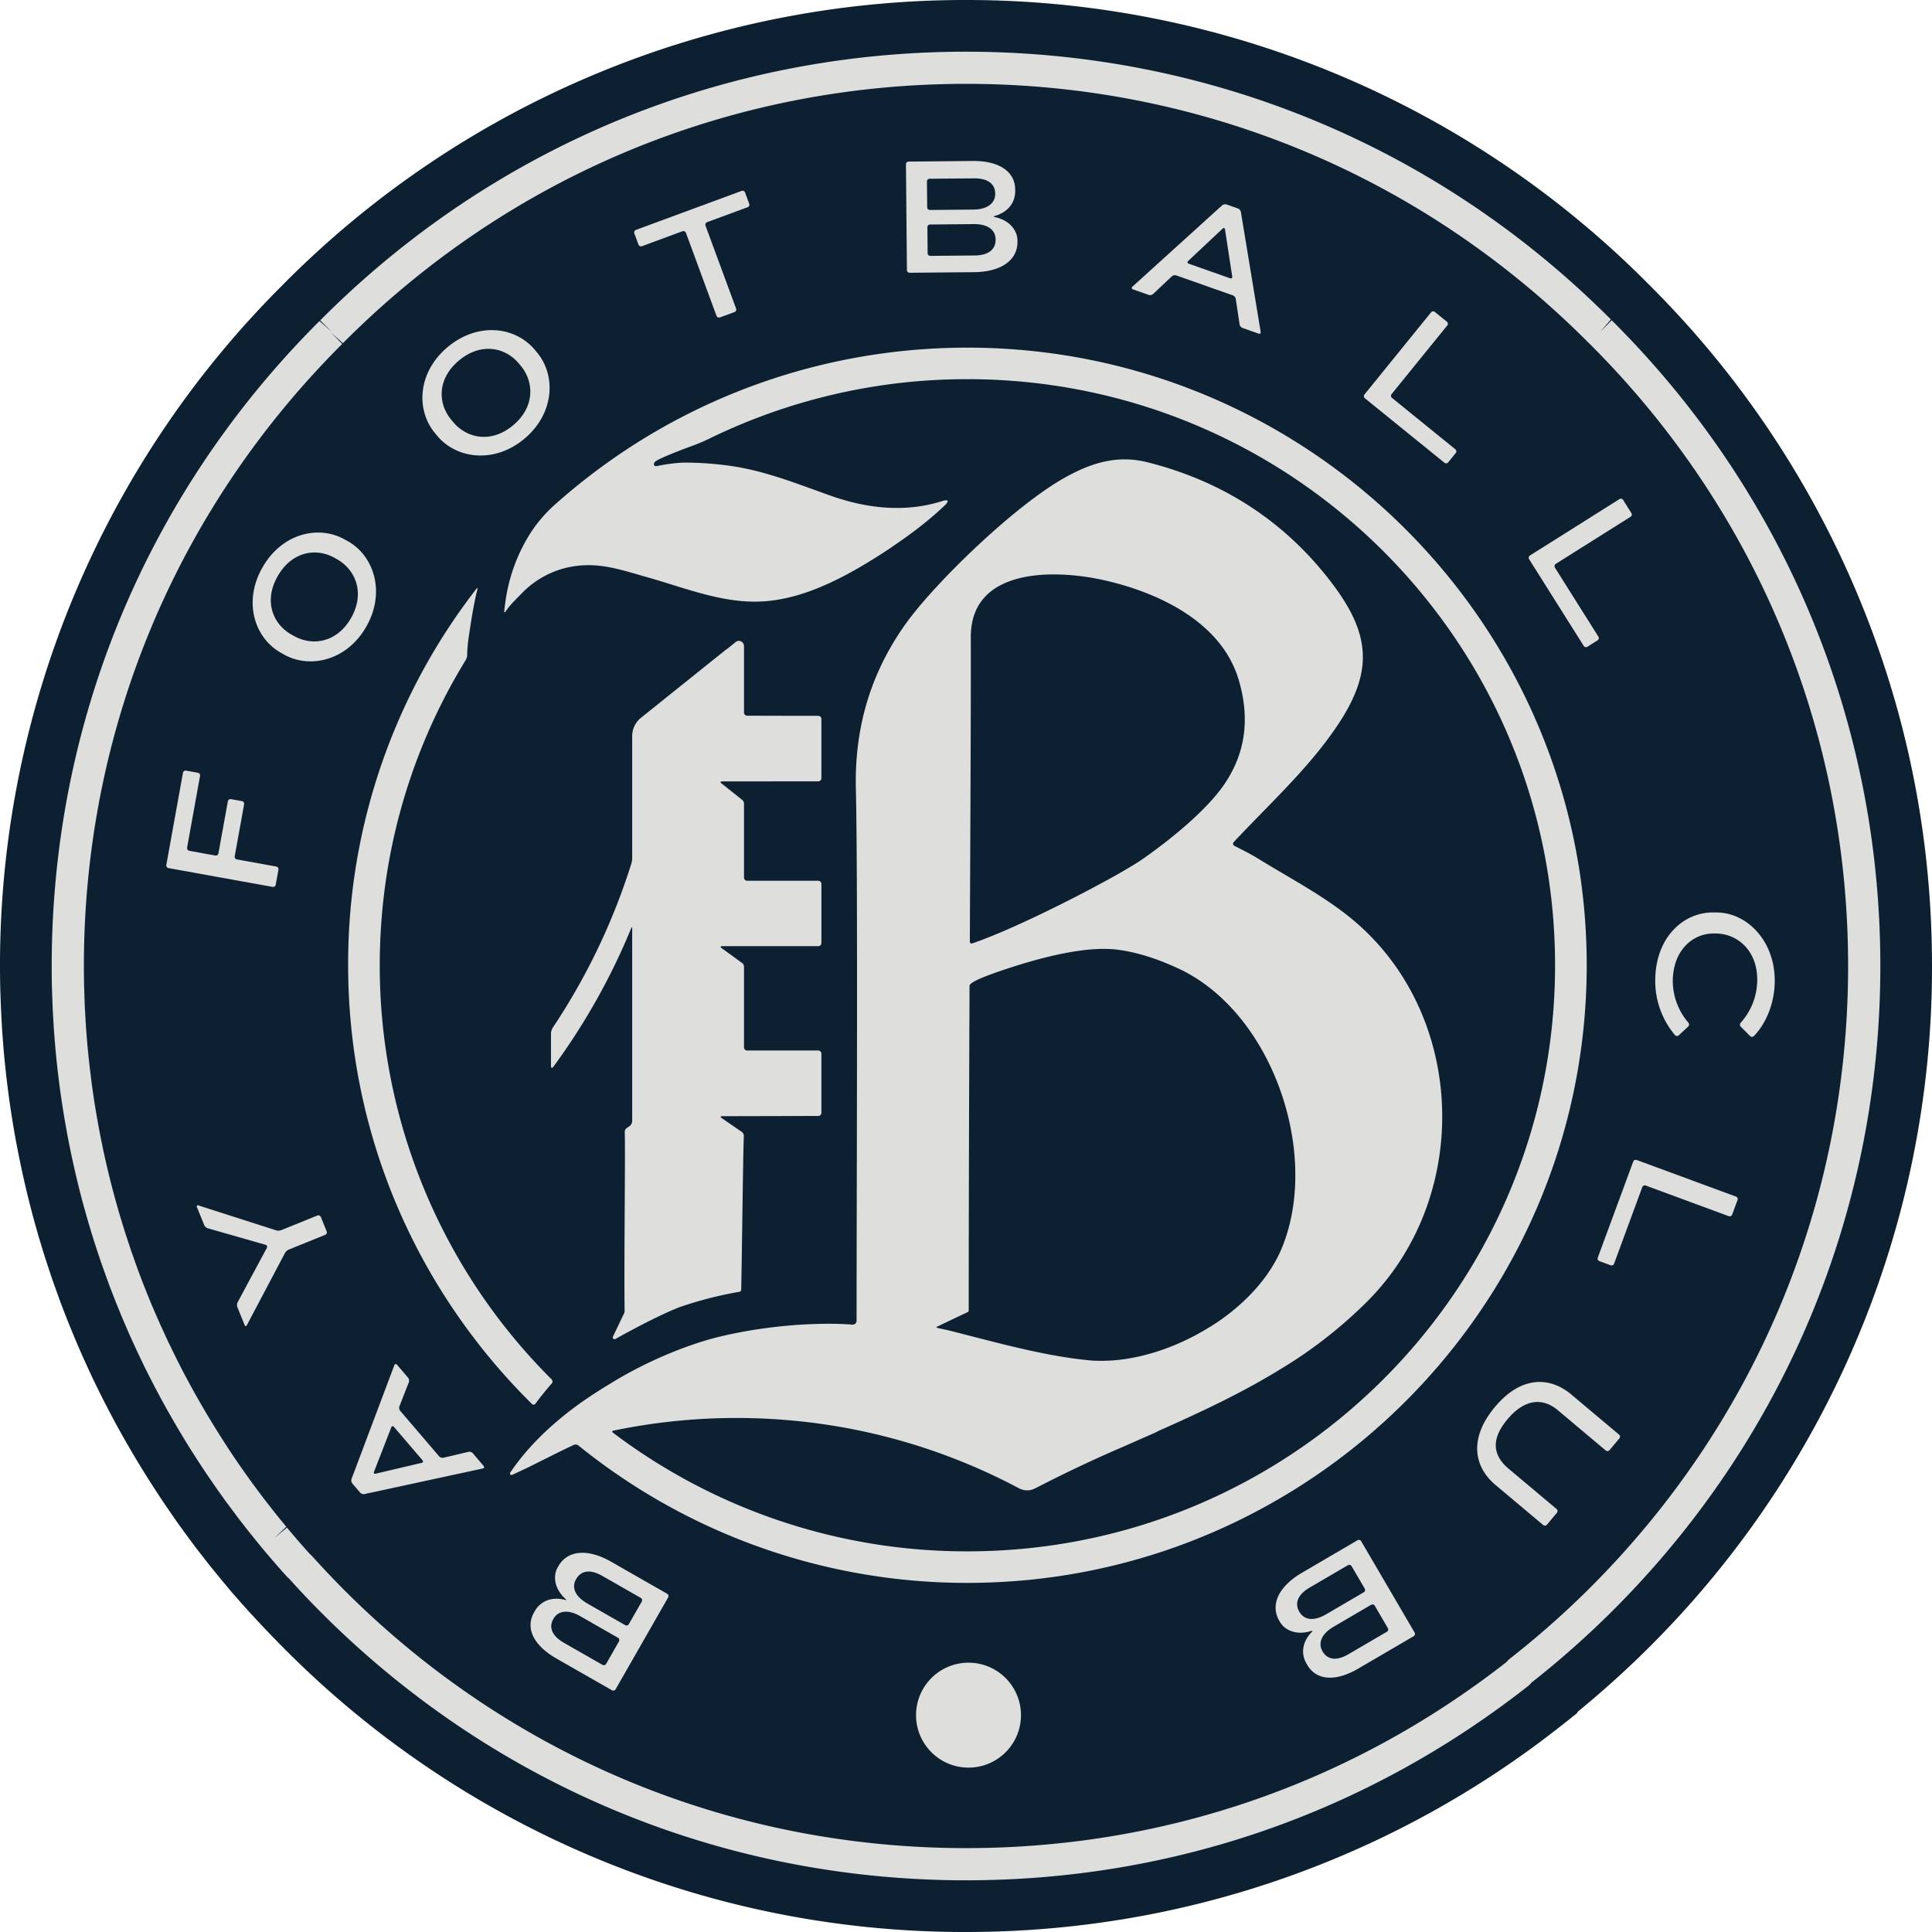
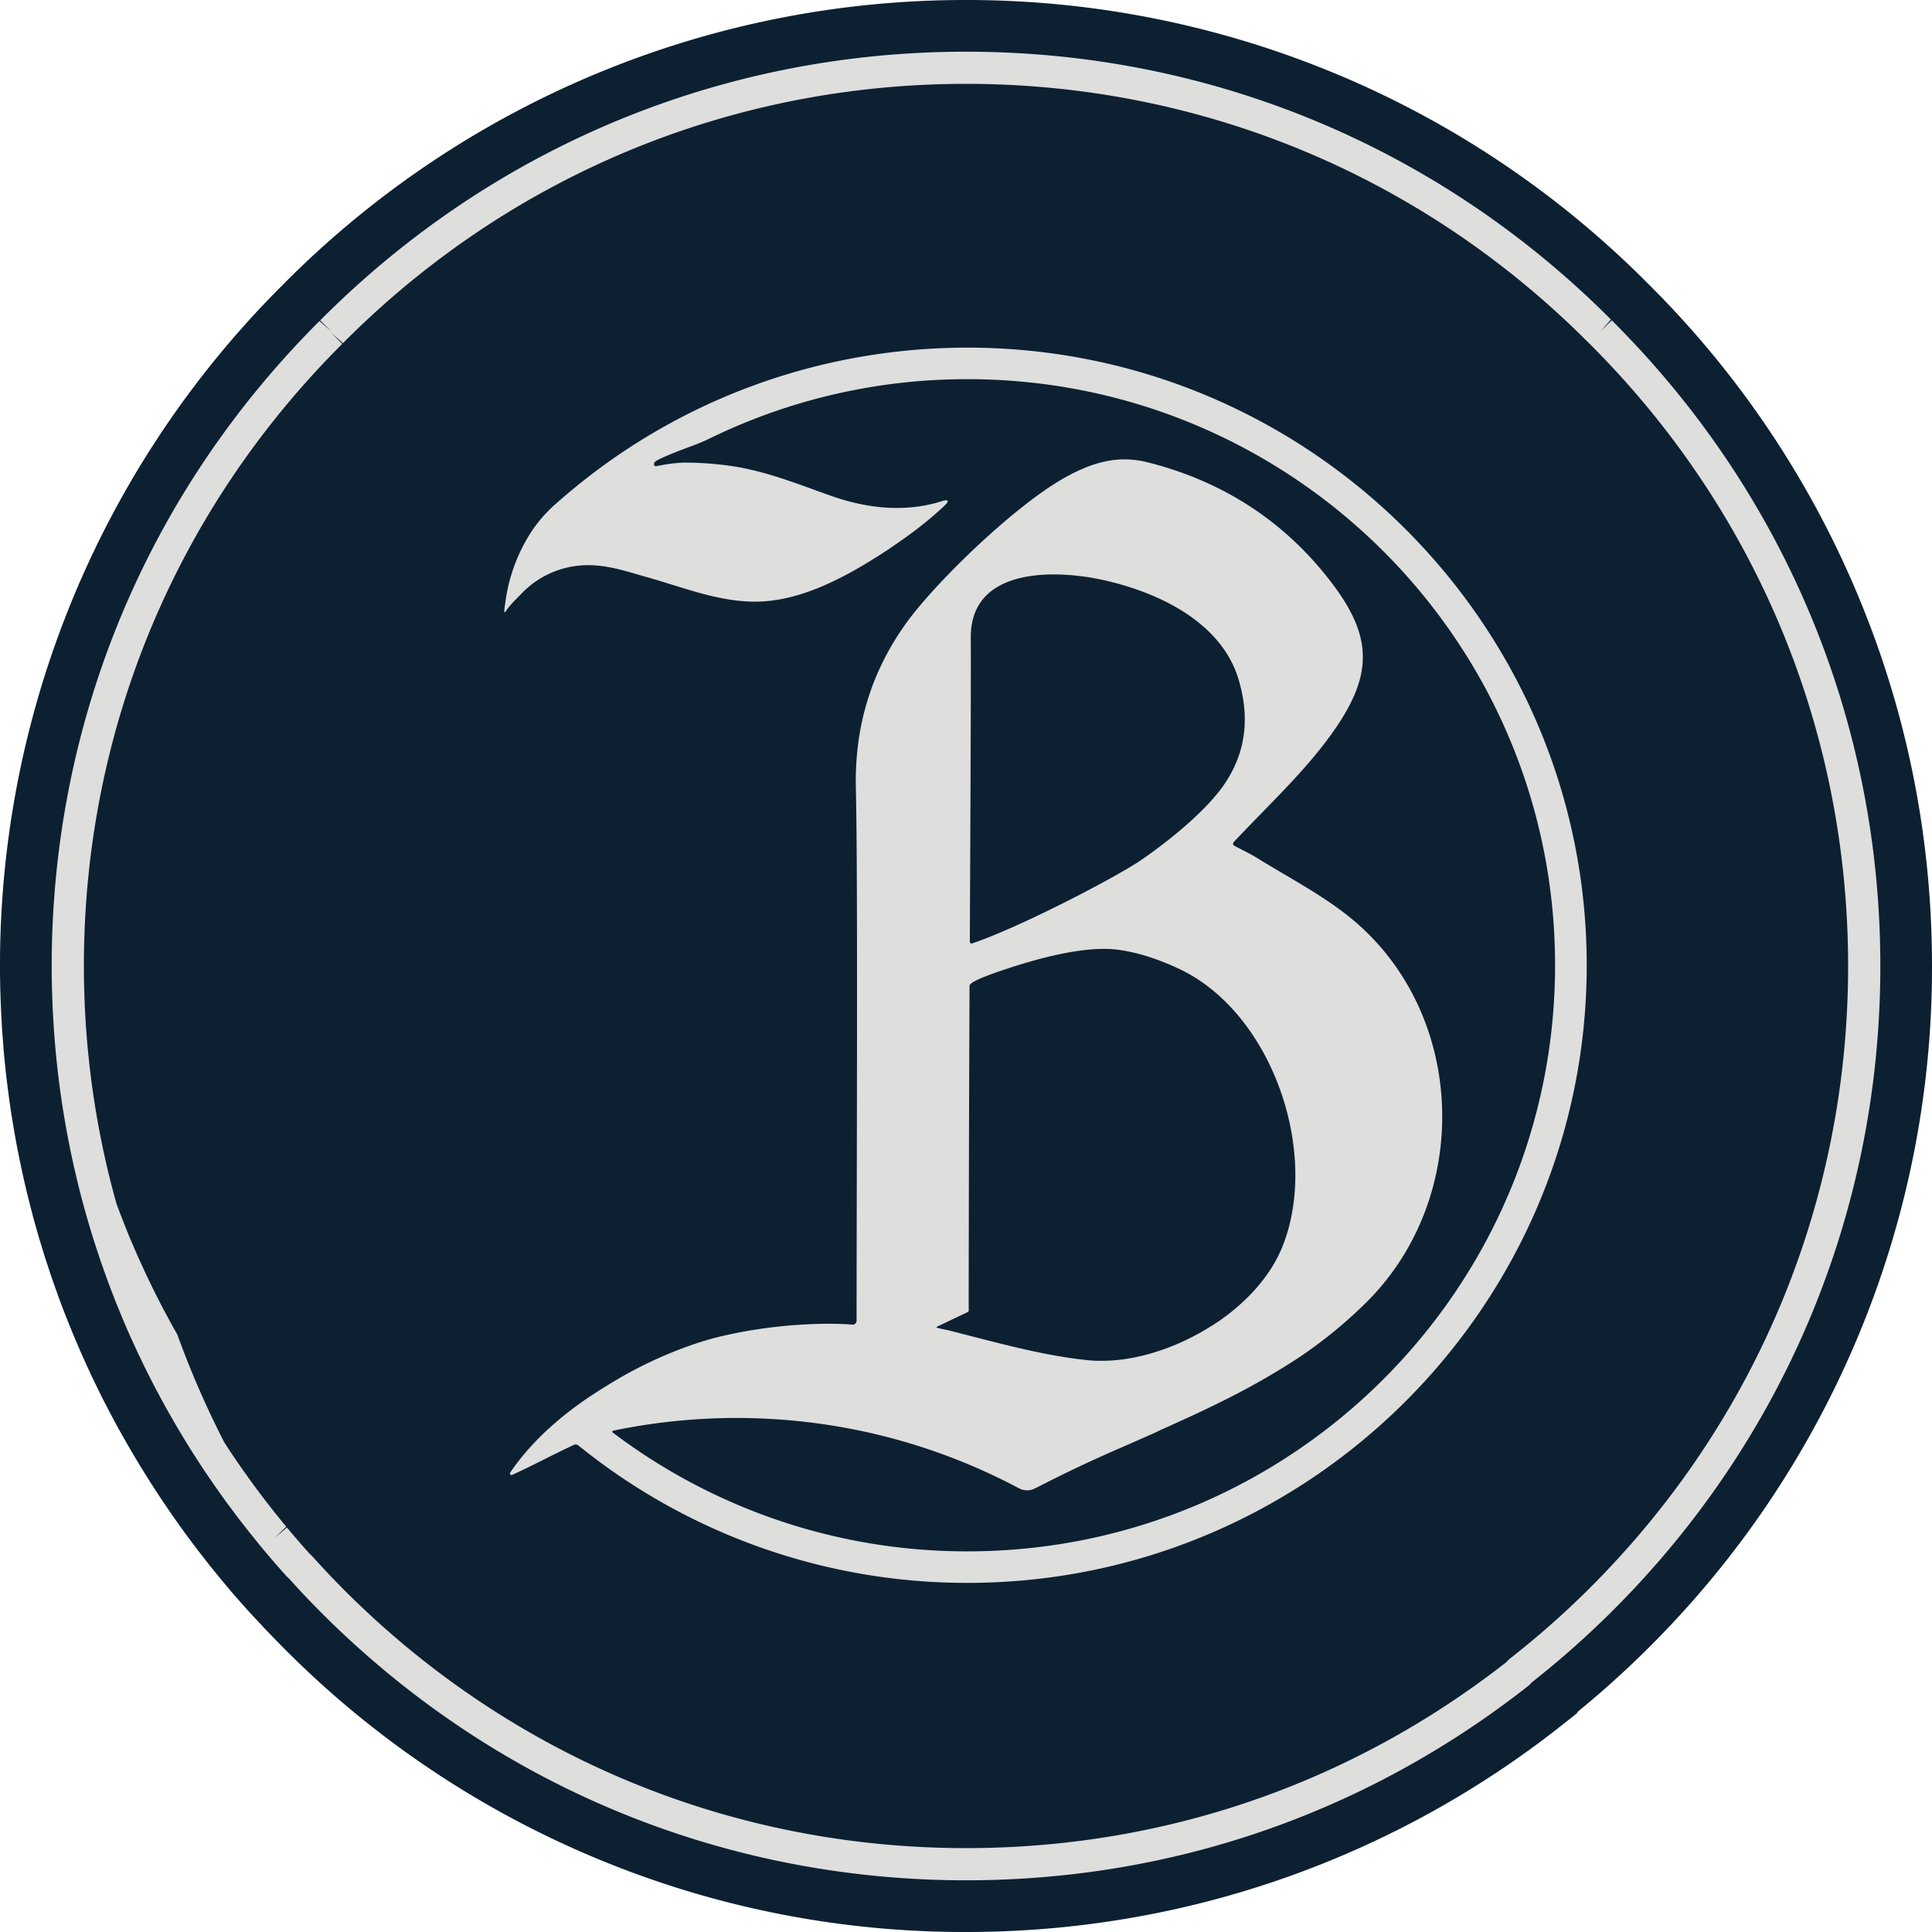
<svg xmlns="http://www.w3.org/2000/svg" width="500" height="500" fill="none">
  <path fill="#0C2032" d="m426.77 73.67-.44-.44A248.42 248.42 0 0 0 250 0 248.43 248.43 0 0 0 73.66 73.23l-.43.44A248.43 248.43 0 0 0 .07 255.83c0 .42.02.83.04 1.24l.03.97a220.71 220.71 0 0 0 .22 5.15l.07 1.24c.05 1 .1 2 .18 2.98l.14 1.83.06.77c.08 1.05.16 2.1.26 3.14l.2 2.08.06.46c.1 1.06.21 2.11.33 3.16l.3 2.39.02.19.4 3.08.38 2.6a274.35 274.35 0 0 0 1.45 8.62 269.2 269.2 0 0 0 2.32 11.05l.6 2.53.74 2.94.05.2.6 2.3c.25.91.5 1.83.77 2.75l.2.73.54 1.9.79 2.59.3.99.54 1.75.84 2.55.4 1.22.5 1.5 1.04 2.94.37 1.03.45 1.26a234.22 234.22 0 0 0 2.22 5.78l.13.32a246.08 246.08 0 0 0 2.26 5.47l.42.99a204.39 204.39 0 0 0 1.86 4.2l.5 1.1 1.12 2.42.81 1.68.48.98c.37.76.74 1.53 1.12 2.28l.9 1.79.26.47a249.62 249.62 0 0 0 2.43 4.64l.14.25c.46.85.92 1.7 1.4 2.54A258.42 258.42 0 0 0 45.9 394l.24.34c.4.58.82 1.15 1.23 1.72l1.68 2.28.4.54 1.16 1.55c.52.69 1.05 1.37 1.59 2.05l.68.88a125.6 125.6 0 0 0 2.78 3.48l.76.94.96 1.17 2.42 2.91c1.58 1.81 3.15 3.59 4.7 5.3l3.8 4.09c1.8 1.89 3.6 3.74 5.37 5.52a248.46 248.46 0 0 0 79.26 53.58A247.26 247.26 0 0 0 250 500c28.44 0 56.32-4.76 82.9-14.15a248.29 248.29 0 0 0 71.12-39.22l3.73-2.95c.3-.23.51-.45.47-.49-.04-.03.17-.26.46-.5a251.7 251.7 0 0 0 18.09-16.36 248.46 248.46 0 0 0 53.58-79.26A247.25 247.25 0 0 0 500 250c0-33.66-6.61-66.32-19.65-97.07a248.43 248.43 0 0 0-53.58-79.26Z" />
-   <path fill="#DEDEDD" d="M80.26 402.24c.35.3.63.6.84.84 2.64 2.92 5.3 5.73 7.9 8.34 43 43.12 100.17 66.87 161 66.87 51.23 0 99.61-16.66 139.91-48.18.42-.52.86-.87 1.15-1.09A230.35 230.35 0 0 0 411.42 411c43.12-43 66.87-100.17 66.87-161 0-60.82-23.75-118-66.87-161l-.39-.38C368 45.45 310.82 21.7 250 21.7c-60.83 0-118 23.74-161 66.86l-.24.25-3.13-2.77L88.57 89C45.45 132 21.7 189.17 21.71 250c0 1.78.02 3.56.06 5.33l.06 1.78c.04 1.32.07 2.42.12 3.52l.12 2.12c.07 1.2.12 2.18.19 3.15l.2 2.65.22 2.59.26 2.56c.1.88.18 1.76.29 2.65l.29 2.35c.11.94.23 1.88.36 2.81l.35 2.38a233.75 233.75 0 0 0 2.82 15.26 212.35 212.35 0 0 0 2.44 9.96c.22.85.46 1.69.7 2.53l.67 2.39.75 2.46.74 2.4.74 2.25.85 2.57.93 2.62.77 2.15c.51 1.4 1.05 2.8 1.6 4.2l.54 1.37c.5 1.26 1.01 2.52 1.53 3.77l.95 2.2 1.05 2.4 1.1 2.4a165 165 0 0 0 1 2.17l1.15 2.38 1.04 2.12 1.06 2.08c.4.8.82 1.6 1.23 2.38l1.12 2.08 1.27 2.32 1.05 1.85A241.39 241.39 0 0 0 58 373.2a204.96 204.96 0 0 0 5.6 8.27l1.35 1.89 1.6 2.17 1.36 1.81c.52.69 1.05 1.37 1.58 2.04l1.47 1.89 1.7 2.11 1.43 1.74-3.03 2.88 3.2-2.67c1.98 2.37 3.95 4.66 5.88 6.79l.12.13ZM250 486.62c-63.06 0-122.33-24.62-166.9-69.32-2.7-2.7-5.46-5.61-8.18-8.64l-.16-.17c-.35-.28-.61-.58-.82-.81-1.98-2.2-4.03-4.57-6.08-7.02l-.18-.22-1.36-1.67-1.88-2.33-1.4-1.79c-.67-.86-1.22-1.56-1.76-2.28l-1.4-1.88-1.67-2.25-1.27-1.78a268.11 268.11 0 0 1-4.6-6.7 235.19 235.19 0 0 1-8.13-13.23L43 364.4l-1.32-2.4-1.15-2.16c-.44-.82-.86-1.64-1.28-2.47l-1.1-2.14a176 176 0 0 1-1.09-2.22l-1.18-2.46c-.36-.75-.7-1.5-1.05-2.26l-1.13-2.47a181 181 0 0 1-1.1-2.52l-.97-2.26-1.59-3.9-.56-1.42c-.57-1.45-1.12-2.9-1.66-4.37l-.79-2.2-.97-2.74-.88-2.64-.77-2.36-.7-2.25-.84-2.79-.66-2.32a212.67 212.67 0 0 1-2.09-7.92l-.57-2.4a234.51 234.51 0 0 1-3.11-15.75c-.16-.95-.3-1.9-.45-2.86l-.36-2.46-.38-2.92-.3-2.44-.3-2.74-.26-2.65-.23-2.7-.21-2.73-.18-3.06-.14-2.4-.12-3.43-.07-2.07a231.9 231.9 0 0 1-.06-5.53c0-63.05 24.6-122.32 69.3-166.9l3.16 2.75-2.97-2.92.23-.24C127.67 38 186.94 13.38 250 13.38c63.06 0 122.33 24.6 166.9 69.3l-2.74 3.16 2.95-2.95.2.2c44.7 44.58 69.32 103.85 69.32 166.9 0 63.06-24.62 122.33-69.32 166.9a238.53 238.53 0 0 1-20.95 18.56c-.4.51-.85.87-1.13 1.08-41.82 32.77-92.04 50.09-145.22 50.09Z" />
-   <path fill="#DEDEDD" d="m152.05 415.01 9.75 5.57c.33.2.75.08.94-.25l3.35-5.85a.7.7 0 0 0-.26-.95l-9.98-5.7c-3.44-1.97-5.64-1.09-6.71.79l-.07.11c-1.07 1.88-.54 4.27 2.98 6.28Zm-6.1 10.15 9.97 5.7c.34.19.76.07.95-.26l3.32-5.8a.7.7 0 0 0-.26-.95l-9.75-5.58c-3.44-1.97-5.87-1.21-6.92.62l-.06.12c-1.07 1.87-.7 4.17 2.75 6.15Zm26.7-12.7a.7.7 0 0 1 .27.95l-13.6 23.77a.7.7 0 0 1-.94.26l-14.36-8.21c-6.22-3.56-8.02-8.07-5.81-11.93l.19-.34c1.41-2.48 4.22-3.84 7.8-2.92.37.1.43 0 .14-.25-3.1-2.83-3.15-6.17-2.03-8.13l.2-.34c2.3-4.05 7.45-4.69 13.68-1.13l14.47 8.27ZM97.21 381.39l11.91-2.8c.38-.08.47-.39.22-.68l-7.38-8.62c-.25-.3-.56-.24-.7.12l-4.47 11.49c-.14.36.05.58.42.49Zm8.6-23.67-2.44 6.23c-.14.36-.05.88.2 1.17l10.08 11.78c.25.29.75.45 1.13.36l6.45-1.52c.37-.1.88.07 1.13.36l2.8 3.28c.25.3.15.6-.23.67l-30.6 6.61c-.38.08-.88-.09-1.13-.38l-2.02-2.36a1.3 1.3 0 0 1-.2-1.18l11.07-29.41c.14-.36.45-.42.7-.13l2.86 3.35c.25.29.34.81.2 1.17ZM72.77 318.37l9.37-3.8a.7.7 0 0 1 .9.4l1.5 3.71a.7.7 0 0 1-.38.9l-9.45 3.82a2.2 2.2 0 0 0-.96.88l-9.86 18.67c-.18.34-.44.32-.58-.03l-1.88-4.64c-.14-.35-.11-.92.07-1.26l7.56-14.07c.18-.33.03-.7-.34-.8l-14.94-4.27a1.6 1.6 0 0 1-.93-.83l-1.88-4.64c-.14-.36.04-.55.4-.44l20.1 6.44c.36.12.94.1 1.3-.05ZM48.98 220.19l6.75 1.22a.7.7 0 0 0 .8-.56l2.44-13.47a.7.7 0 0 1 .8-.56l2.85.51a.7.7 0 0 1 .56.8l-2.44 13.48a.7.7 0 0 0 .56.8l10.2 1.85a.7.7 0 0 1 .56.8l-.7 3.9a.7.7 0 0 1-.81.57l-26.95-4.87a.7.7 0 0 1-.56-.8L47.35 200a.7.7 0 0 1 .8-.56l3.06.55a.7.7 0 0 1 .56.81l-3.35 18.57a.7.7 0 0 0 .56.8ZM86.67 144.42c-4.84-2.76-11.17-1.7-14.8 4.69-3.65 6.38-1.32 12.33 3.52 15.1l.6.33c4.84 2.77 11.22 1.78 14.86-4.6 3.64-6.38 1.26-12.41-3.58-15.18l-.6-.34Zm8.12 17.76c-5.05 8.86-14.7 10.97-21.34 7.18l-.83-.47c-6.76-3.85-9.75-13.17-4.7-22.03 5.07-8.9 14.61-11.06 21.37-7.2l.83.46c6.64 3.79 9.74 13.17 4.67 22.06ZM134.26 94.05c-3.59-4.26-9.9-5.45-15.51-.73-5.63 4.73-5.5 11.12-1.91 15.38l.44.53c3.59 4.27 9.91 5.55 15.53.82 5.63-4.72 5.48-11.2 1.9-15.47l-.45-.53Zm1.48 19.47c-7.8 6.57-17.6 5.2-22.52-.65l-.6-.73c-5.01-5.95-4.6-15.73 3.2-22.29 7.84-6.59 17.54-5.32 22.55.63l.6.73c4.93 5.85 4.6 15.72-3.23 22.31ZM182.58 58.39l7.92 21.47a.7.7 0 0 1-.4.9l-3.77 1.38a.7.7 0 0 1-.9-.4l-7.91-21.48a.7.7 0 0 0-.9-.41l-10.49 3.87a.7.7 0 0 1-.89-.42l-1.07-2.9a.7.7 0 0 1 .41-.9l27.35-10.09a.7.7 0 0 1 .9.42l1.06 2.9a.7.7 0 0 1-.4.9l-10.5 3.87a.7.7 0 0 0-.4.89ZM251.92 58l-11.23.1a.7.7 0 0 0-.68.7l.06 6.73c0 .38.31.69.7.69l11.48-.1c3.98-.04 5.43-1.91 5.41-4.07v-.13c-.02-2.16-1.68-3.96-5.74-3.93Zm.15-11.84-11.48.1a.7.7 0 0 0-.7.7l.07 6.69c0 .38.32.7.7.69l11.23-.1c3.97-.04 5.68-1.91 5.67-4.03v-.13c-.03-2.16-1.51-3.96-5.49-3.92Zm-16.66 24.43a.7.7 0 0 1-.7-.7l-.25-27.37c0-.39.3-.7.69-.7l16.54-.16c7.17-.06 11 2.93 11.04 7.38v.39c.03 2.85-1.71 5.44-5.27 6.45-.37.1-.37.21 0 .3 4.1.87 5.84 3.73 5.86 5.99v.39c.05 4.66-4.07 7.81-11.24 7.88l-16.67.15ZM316.41 59.17l-8.91 8.37c-.28.26-.21.58.14.7l10.72 3.78c.36.13.6-.07.54-.45l-1.87-12.2c-.06-.37-.34-.47-.62-.2Zm4.4 24.8-1-6.62c-.06-.38-.4-.79-.77-.92l-14.62-5.15a1.24 1.24 0 0 0-1.16.25l-4.82 4.54c-.28.27-.8.38-1.16.25l-4.07-1.43c-.36-.13-.42-.44-.14-.7l23.2-21.03c.3-.26.81-.36 1.18-.24l2.92 1.03c.37.13.7.54.77.92l5.12 31.02c.06.38-.18.58-.54.45l-4.15-1.46c-.36-.13-.7-.54-.76-.91ZM353.12 102.1l17.24-21.27a.7.7 0 0 1 .97-.1l3.12 2.52c.3.24.35.68.1.98L360.14 102a.7.7 0 0 0 .1.97l16.4 13.3c.3.25.35.68.1.98l-1.95 2.41a.7.7 0 0 1-.97.1l-20.6-16.7a.7.7 0 0 1-.1-.97ZM395.94 143.77l23.17-14.6a.7.7 0 0 1 .96.22l2.13 3.4c.21.32.11.75-.21.95l-19.37 12.2a.7.7 0 0 0-.21.96l11.25 17.86c.21.33.11.76-.21.96l-2.63 1.66a.7.7 0 0 1-.95-.22l-14.14-22.44a.7.7 0 0 1 .21-.95ZM450.49 264.69a16.66 16.66 0 0 0 4.28-10.97c.09-7.7-5.14-12.07-10.63-12.13h-.56c-5.44-.06-10.58 4.25-10.67 12.28a16.72 16.72 0 0 0 4.04 10.8c.25.3.23.74-.05 1l-2.43 2.26a.69.69 0 0 1-.98-.04 21.68 21.68 0 0 1-5.11-14.41c.12-10.89 7.27-17.42 15.05-17.34l.95.01c7.77.09 15.04 7.38 14.92 17.92-.06 5.78-2.4 11.02-5.4 14.06a.7.7 0 0 1-.99-.01l-2.4-2.42a.75.75 0 0 1-.02-1.01ZM423.57 300.2l25.7 9.47a.7.7 0 0 1 .4.9l-1.39 3.76a.7.7 0 0 1-.89.41l-21.47-7.92a.7.7 0 0 0-.9.41l-7.3 19.82a.7.7 0 0 1-.9.4l-2.9-1.07a.7.7 0 0 1-.42-.89l9.18-24.88a.7.7 0 0 1 .9-.4ZM406.67 360.91l12.34 10.37c.3.24.33.68.09.97l-2.56 3.04a.7.7 0 0 1-.98.09l-12.4-10.42c-4.07-3.42-8.73-2.77-13.01 2.33-4.4 5.22-3.78 9.4.29 12.82l12.4 10.42c.3.25.33.68.09.98l-2.58 3.07a.7.7 0 0 1-.98.09l-12.34-10.37c-5.46-4.58-7.08-11.92-.1-20.23 6.64-7.9 14.02-7.96 19.74-3.16ZM349 428.1l9.92-5.8a.7.7 0 0 0 .25-.95l-3.38-5.78a.7.7 0 0 0-.95-.25l-9.7 5.68c-3.42 2-3.97 4.48-2.9 6.3l.06.12c1.1 1.86 3.27 2.69 6.7.68Zm-5.75-10.35 9.7-5.67a.7.7 0 0 0 .24-.95l-3.4-5.81a.7.7 0 0 0-.95-.25l-9.91 5.8c-3.44 2.01-3.77 4.36-2.68 6.22l.07.11c1.1 1.87 3.43 2.6 6.93.55Zm8.07-19.14a.7.7 0 0 1 .95.25l13.83 23.64a.7.7 0 0 1-.25.95l-14.28 8.35c-6.19 3.63-11 2.94-13.24-.9l-.2-.34c-1.44-2.46-1.22-5.58 1.37-8.22.26-.27.2-.37-.16-.25-3.99 1.28-6.92-.34-8.06-2.29l-.2-.34c-2.35-4.02-.34-8.8 5.85-12.42l14.39-8.43ZM142.78 357a151 151 0 0 1-44.5-107.18c0-28.96 8.15-56.02 22.27-79.04.2-.32.36-.9.36-1.28 0-2.15.35-4.36.65-6.34.55-3.58 1.11-7.16 2-10.66.08-.38-.03-.43-.26-.13a158.19 158.19 0 0 0-33.2 97.45c0 44.36 18.21 84.54 47.57 113.53.27.27.68.23.9-.08a83.31 83.31 0 0 1 4.24-5.25.75.75 0 0 0-.03-1.01Z" />
+   <path fill="#DEDEDD" d="M80.26 402.24c.35.3.63.6.84.84 2.64 2.92 5.3 5.73 7.9 8.34 43 43.12 100.17 66.87 161 66.87 51.23 0 99.61-16.66 139.91-48.18.42-.52.86-.87 1.15-1.09A230.35 230.35 0 0 0 411.42 411c43.12-43 66.87-100.17 66.87-161 0-60.82-23.75-118-66.87-161l-.39-.38C368 45.45 310.82 21.7 250 21.7c-60.83 0-118 23.74-161 66.86l-.24.25-3.13-2.77L88.57 89C45.45 132 21.7 189.17 21.71 250c0 1.78.02 3.56.06 5.33l.06 1.78c.04 1.32.07 2.42.12 3.52l.12 2.12c.07 1.2.12 2.18.19 3.15l.2 2.65.22 2.59.26 2.56c.1.88.18 1.76.29 2.65l.29 2.35c.11.94.23 1.88.36 2.81l.35 2.38a233.75 233.75 0 0 0 2.82 15.26 212.35 212.35 0 0 0 2.44 9.96c.22.85.46 1.69.7 2.53c.51 1.4 1.05 2.8 1.6 4.2l.54 1.37c.5 1.26 1.01 2.52 1.53 3.77l.95 2.2 1.05 2.4 1.1 2.4a165 165 0 0 0 1 2.17l1.15 2.38 1.04 2.12 1.06 2.08c.4.8.82 1.6 1.23 2.38l1.12 2.08 1.27 2.32 1.05 1.85A241.39 241.39 0 0 0 58 373.2a204.96 204.96 0 0 0 5.6 8.27l1.35 1.89 1.6 2.17 1.36 1.81c.52.69 1.05 1.37 1.58 2.04l1.47 1.89 1.7 2.11 1.43 1.74-3.03 2.88 3.2-2.67c1.98 2.37 3.95 4.66 5.88 6.79l.12.13ZM250 486.62c-63.06 0-122.33-24.62-166.9-69.32-2.7-2.7-5.46-5.61-8.18-8.64l-.16-.17c-.35-.28-.61-.58-.82-.81-1.98-2.2-4.03-4.57-6.08-7.02l-.18-.22-1.36-1.67-1.88-2.33-1.4-1.79c-.67-.86-1.22-1.56-1.76-2.28l-1.4-1.88-1.67-2.25-1.27-1.78a268.11 268.11 0 0 1-4.6-6.7 235.19 235.19 0 0 1-8.13-13.23L43 364.4l-1.32-2.4-1.15-2.16c-.44-.82-.86-1.64-1.28-2.47l-1.1-2.14a176 176 0 0 1-1.09-2.22l-1.18-2.46c-.36-.75-.7-1.5-1.05-2.26l-1.13-2.47a181 181 0 0 1-1.1-2.52l-.97-2.26-1.59-3.9-.56-1.42c-.57-1.45-1.12-2.9-1.66-4.37l-.79-2.2-.97-2.74-.88-2.64-.77-2.36-.7-2.25-.84-2.79-.66-2.32a212.67 212.67 0 0 1-2.09-7.92l-.57-2.4a234.51 234.51 0 0 1-3.11-15.75c-.16-.95-.3-1.9-.45-2.86l-.36-2.46-.38-2.92-.3-2.44-.3-2.74-.26-2.65-.23-2.7-.21-2.73-.18-3.06-.14-2.4-.12-3.43-.07-2.07a231.9 231.9 0 0 1-.06-5.53c0-63.05 24.6-122.32 69.3-166.9l3.16 2.75-2.97-2.92.23-.24C127.67 38 186.94 13.38 250 13.38c63.06 0 122.33 24.6 166.9 69.3l-2.74 3.16 2.95-2.95.2.2c44.7 44.58 69.32 103.85 69.32 166.9 0 63.06-24.62 122.33-69.32 166.9a238.53 238.53 0 0 1-20.95 18.56c-.4.51-.85.87-1.13 1.08-41.82 32.77-92.04 50.09-145.22 50.09Z" />
  <path fill="#DEDEDD" d="M249.76 339.9c.41-.2.83-.4.89-.5a.39.39 0 0 0 .05-.2c0-20.16.1-59.18.22-84.09.03-.9 3.8-2.4 8.07-3.86 14.52-4.94 24.2-6.3 30.55-5.43 5.42.75 10.66 2.61 15.51 4.87 24.2 11.3 36.67 47.73 26.77 72.1-2.99 7.34-8.93 13.93-16.2 19a56.23 56.23 0 0 1-2.1 1.38l-.61.36c-7.29 4.53-15.61 7.57-23.52 8.42l-.34.03c-.54.05-1.08.1-1.62.13l-.82.03a35.52 35.52 0 0 1-2.82.02h-.29a36.1 36.1 0 0 1-2.04-.15l-1.5-.17-1.1-.13c-11.22-1.44-22.76-4.76-33.64-7.48l-1.9-.4c-.45-.1-.98-.2-.96-.32.01-.05.06-.11.15-.16.14-.09 5.3-2.53 7.25-3.46Zm36.12-189.71c13.98 3.17 30.23 10.8 34.67 25.68 2.84 9.53 2.07 18.58-3.66 27.05-3.93 5.8-11.98 12.96-21.13 19.37-6.32 4.44-31.7 17.66-44.12 21.85-.36.12-.66-.1-.65-.47.15-33.06.3-63.64.25-78.73-.06-18.44 22.44-17.53 34.63-14.75Zm-121.16-35.52a161.38 161.38 0 0 0-20.82 15.67l-.28.24a36.62 36.62 0 0 0-6.19 7.15 44.22 44.22 0 0 0-6.68 18.4c-.1.7-.2 1.4-.25 2.13-.02.17.19.26.28.11 1.03-1.65 2.81-3.34 3.96-4.51a23.77 23.77 0 0 1 17.28-7.59c5.32-.07 10.25 1.65 15.32 3.07 9.77 2.73 19.78 6.94 30.11 6.3 2.76-.16 5.5-.66 8.22-1.4 8.58-2.36 16.83-7.2 23.97-11.88.73-.48 1.45-.99 2.18-1.49 4.46-3.04 8.8-6.38 12.71-10.1 1.18-1.13.9-1.6-.66-1.1-9.54 3.04-19.46 1.96-28.91-1.39-8.72-3.08-16.95-6.47-26.2-7.75a85.1 85.1 0 0 0-11.7-.81c-2.47.08-4.8.46-6.1.71l-.54.1c-.3.07-.78.19-.98.03a.53.53 0 0 1-.2-.42c0-.22.1-.47.32-.66.93-.81 6.33-2.9 9.72-4.14 1.52-.55 3-1.2 4.45-1.9a151.8 151.8 0 0 1 66.64-15.31c83.99 0 152.08 67.9 152.08 151.68 0 83.77-68.09 151.68-152.08 151.68a151.67 151.67 0 0 1-91.72-30.7c-.3-.22-.25-.48.13-.55a156.41 156.41 0 0 1 31.8-3.27c26.4 0 51.29 6.58 73.09 18.18 1.21.65 2.65.74 3.9.18.44-.2.88-.42 1.33-.65a345.63 345.63 0 0 1 20.58-9.75c.01 0 .31-.12.66-.28l8.85-3.9c.35-.16.63-.3.62-.31 0-.01.27-.15.62-.3 10.63-4.74 21.17-9.65 31.03-15.73l.61-.36a127.84 127.84 0 0 0 5.42-3.5 119.14 119.14 0 0 0 16.5-13.68c27.8-27.79 25.65-76.13-5.44-100.25-7.05-5.48-15.12-9.7-22.77-14.42-2.04-1.27-4.2-2.3-6.14-3.31-.37-.18-.43-.66-.15-.96 8.3-8.86 16.82-16.76 23.72-25.83 12.23-16.08 12.88-26.25 1.99-40.78-12.06-16.1-28.24-26.7-47.98-31.67-7.84-1.98-14.53.1-21.43 3.95-12.98 7.24-33.61 27.21-41.24 37.9-8.7 12.22-13.26 26.23-12.85 42.76.53 21.82.2 98.27.18 137.55 0 .6-.52 1.07-1.12 1.01-3.98-.39-18.05-.74-34.08 3.05-7.31 1.73-18.48 5.9-29.13 12.57a118.7 118.7 0 0 0-7.66 5.04 88.26 88.26 0 0 0-6.44 5.13 72.5 72.5 0 0 0-5.56 5.4l-.95 1.05a58.57 58.57 0 0 0-4.69 6.04.4.4 0 0 0 .17.6c.09.03.18.04.3 0 2.53-1.13 5.07-2.38 7.6-3.66l1.4-.69a241.6 241.6 0 0 1 7-3.42c.34-.16.86-.1 1.16.15a159.78 159.78 0 0 0 100.69 35.57c88.37 0 160.27-71.7 160.27-159.84S338.74 89.97 250.37 89.97c-30.44 0-60.06 8.54-85.65 24.7Z" />
-   <path fill="#DEDEDD" d="M188.6 167.6a8.67 8.67 0 0 1-.88.65l-21.84 17.51a6.1 6.1 0 0 0-2.27 4.78v31.54c0 .39-.09 1-.2 1.36a165.76 165.76 0 0 1-20.36 42.53 3.15 3.15 0 0 0-.46 1.5v8.33c0 .45.2.7.4.5.12-.11.23-.24.34-.39a169.32 169.32 0 0 0 20.02-35.67c.15-.35.26-.33.26.06v49.85c0 .45-.3 1.03-.67 1.29l-.72.48a1.3 1.3 0 0 0-.54 1.12c.2 4.4-.21 33.75-.03 46.18 0 .25-.04.49-.15.71-.19.37-2.87 6-2.87 6-.19.4.25.81.63.6 4.52-2.51 9.24-5.02 14.14-7.22.78-.35 1.58-.66 2.37-.99a100.18 100.18 0 0 1 15.56-4 .58.58 0 0 0 .49-.57c.24-11.71.49-35.29.68-39.71a1.3 1.3 0 0 0-.54-1.12l-5.22-3.58c-.37-.26-.3-.46.14-.47l24.88-.06c.46 0 .82-.37.82-.82v-15.3a.82.82 0 0 0-.82-.82h-18.38a.82.82 0 0 1-.83-.82v-20.82c0-.41-.2-.8-.52-1.03l-5.29-3.84c-.36-.27-.29-.49.16-.49h24.86c.46 0 .82-.36.82-.81v-15.3a.82.82 0 0 0-.82-.82h-18.38a.82.82 0 0 1-.83-.83v-19.1c0-.4-.18-.78-.47-1l-5.37-4.28c-.36-.28-.28-.5.17-.5l24.88-.02c.46 0 .82-.37.82-.83v-15.3a.82.82 0 0 0-.82-.82c-3.23 0-15.05-.02-18.38-.04a.82.82 0 0 1-.83-.82v-17.16c0-1.14-1.26-1.8-2.13-1.1l-1.82 1.47ZM264.23 443.88a13.58 13.58 0 1 1-27.16 0 13.58 13.58 0 0 1 27.16 0Z" />
</svg>